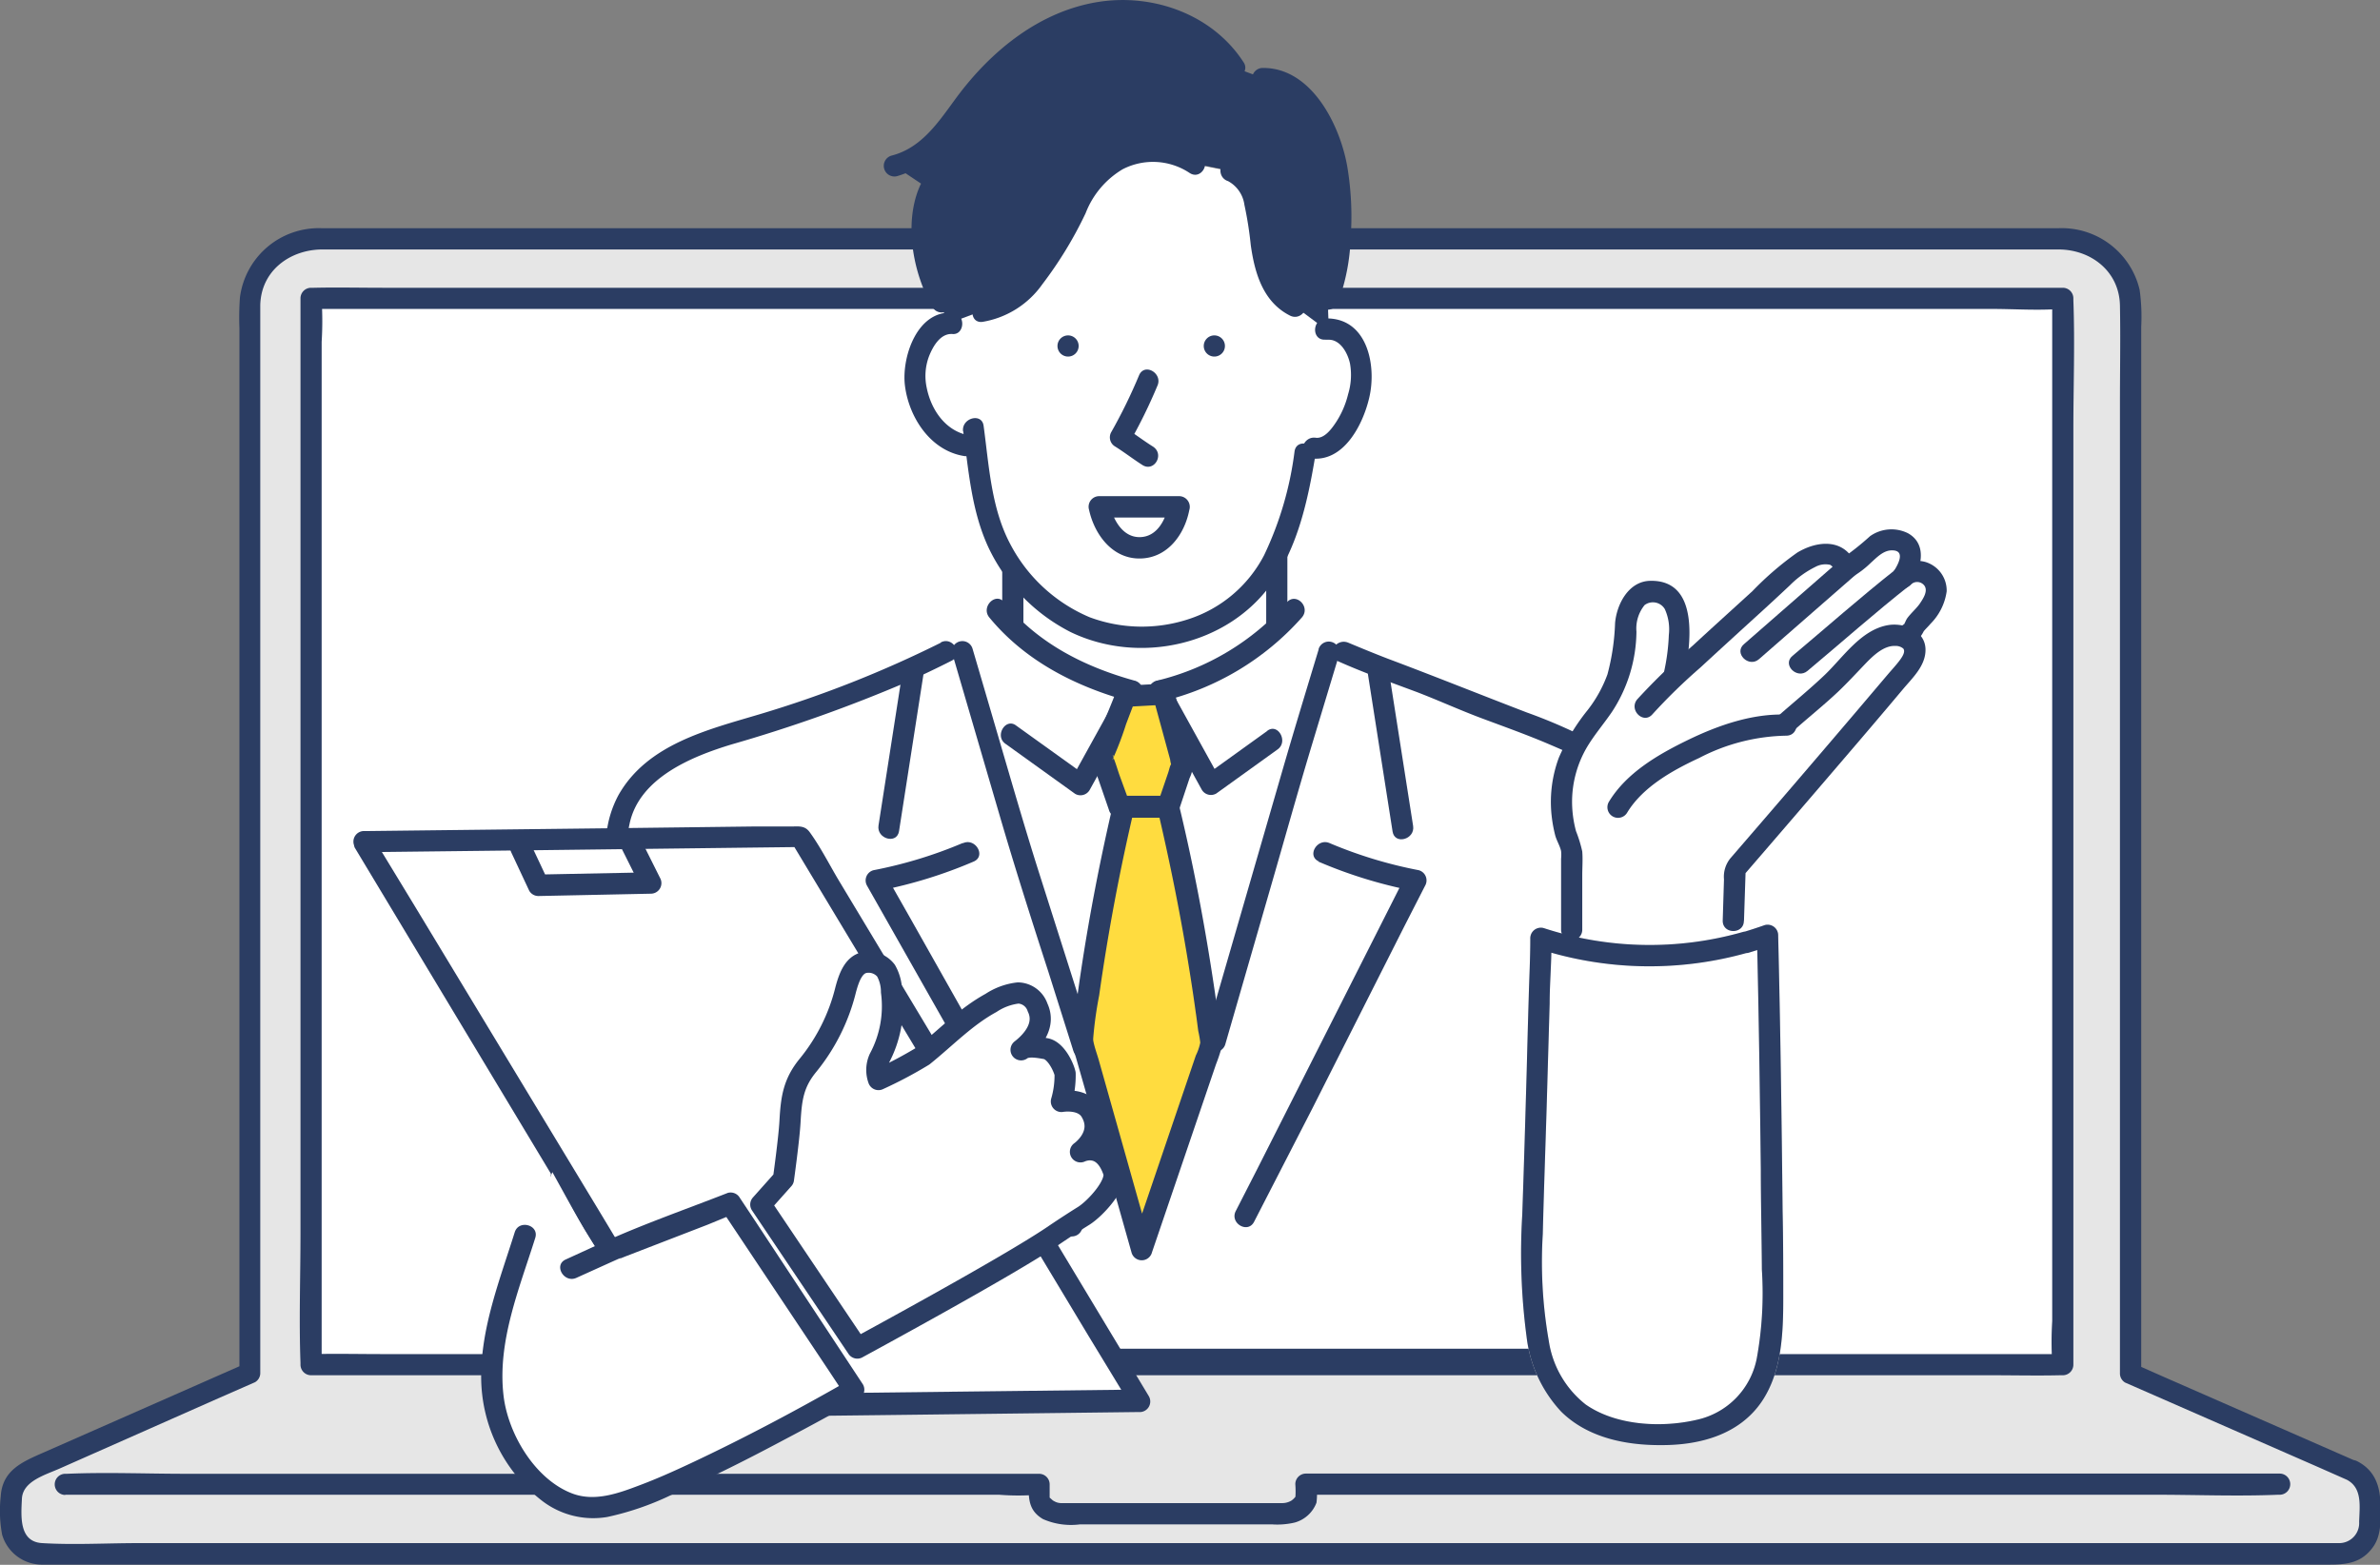
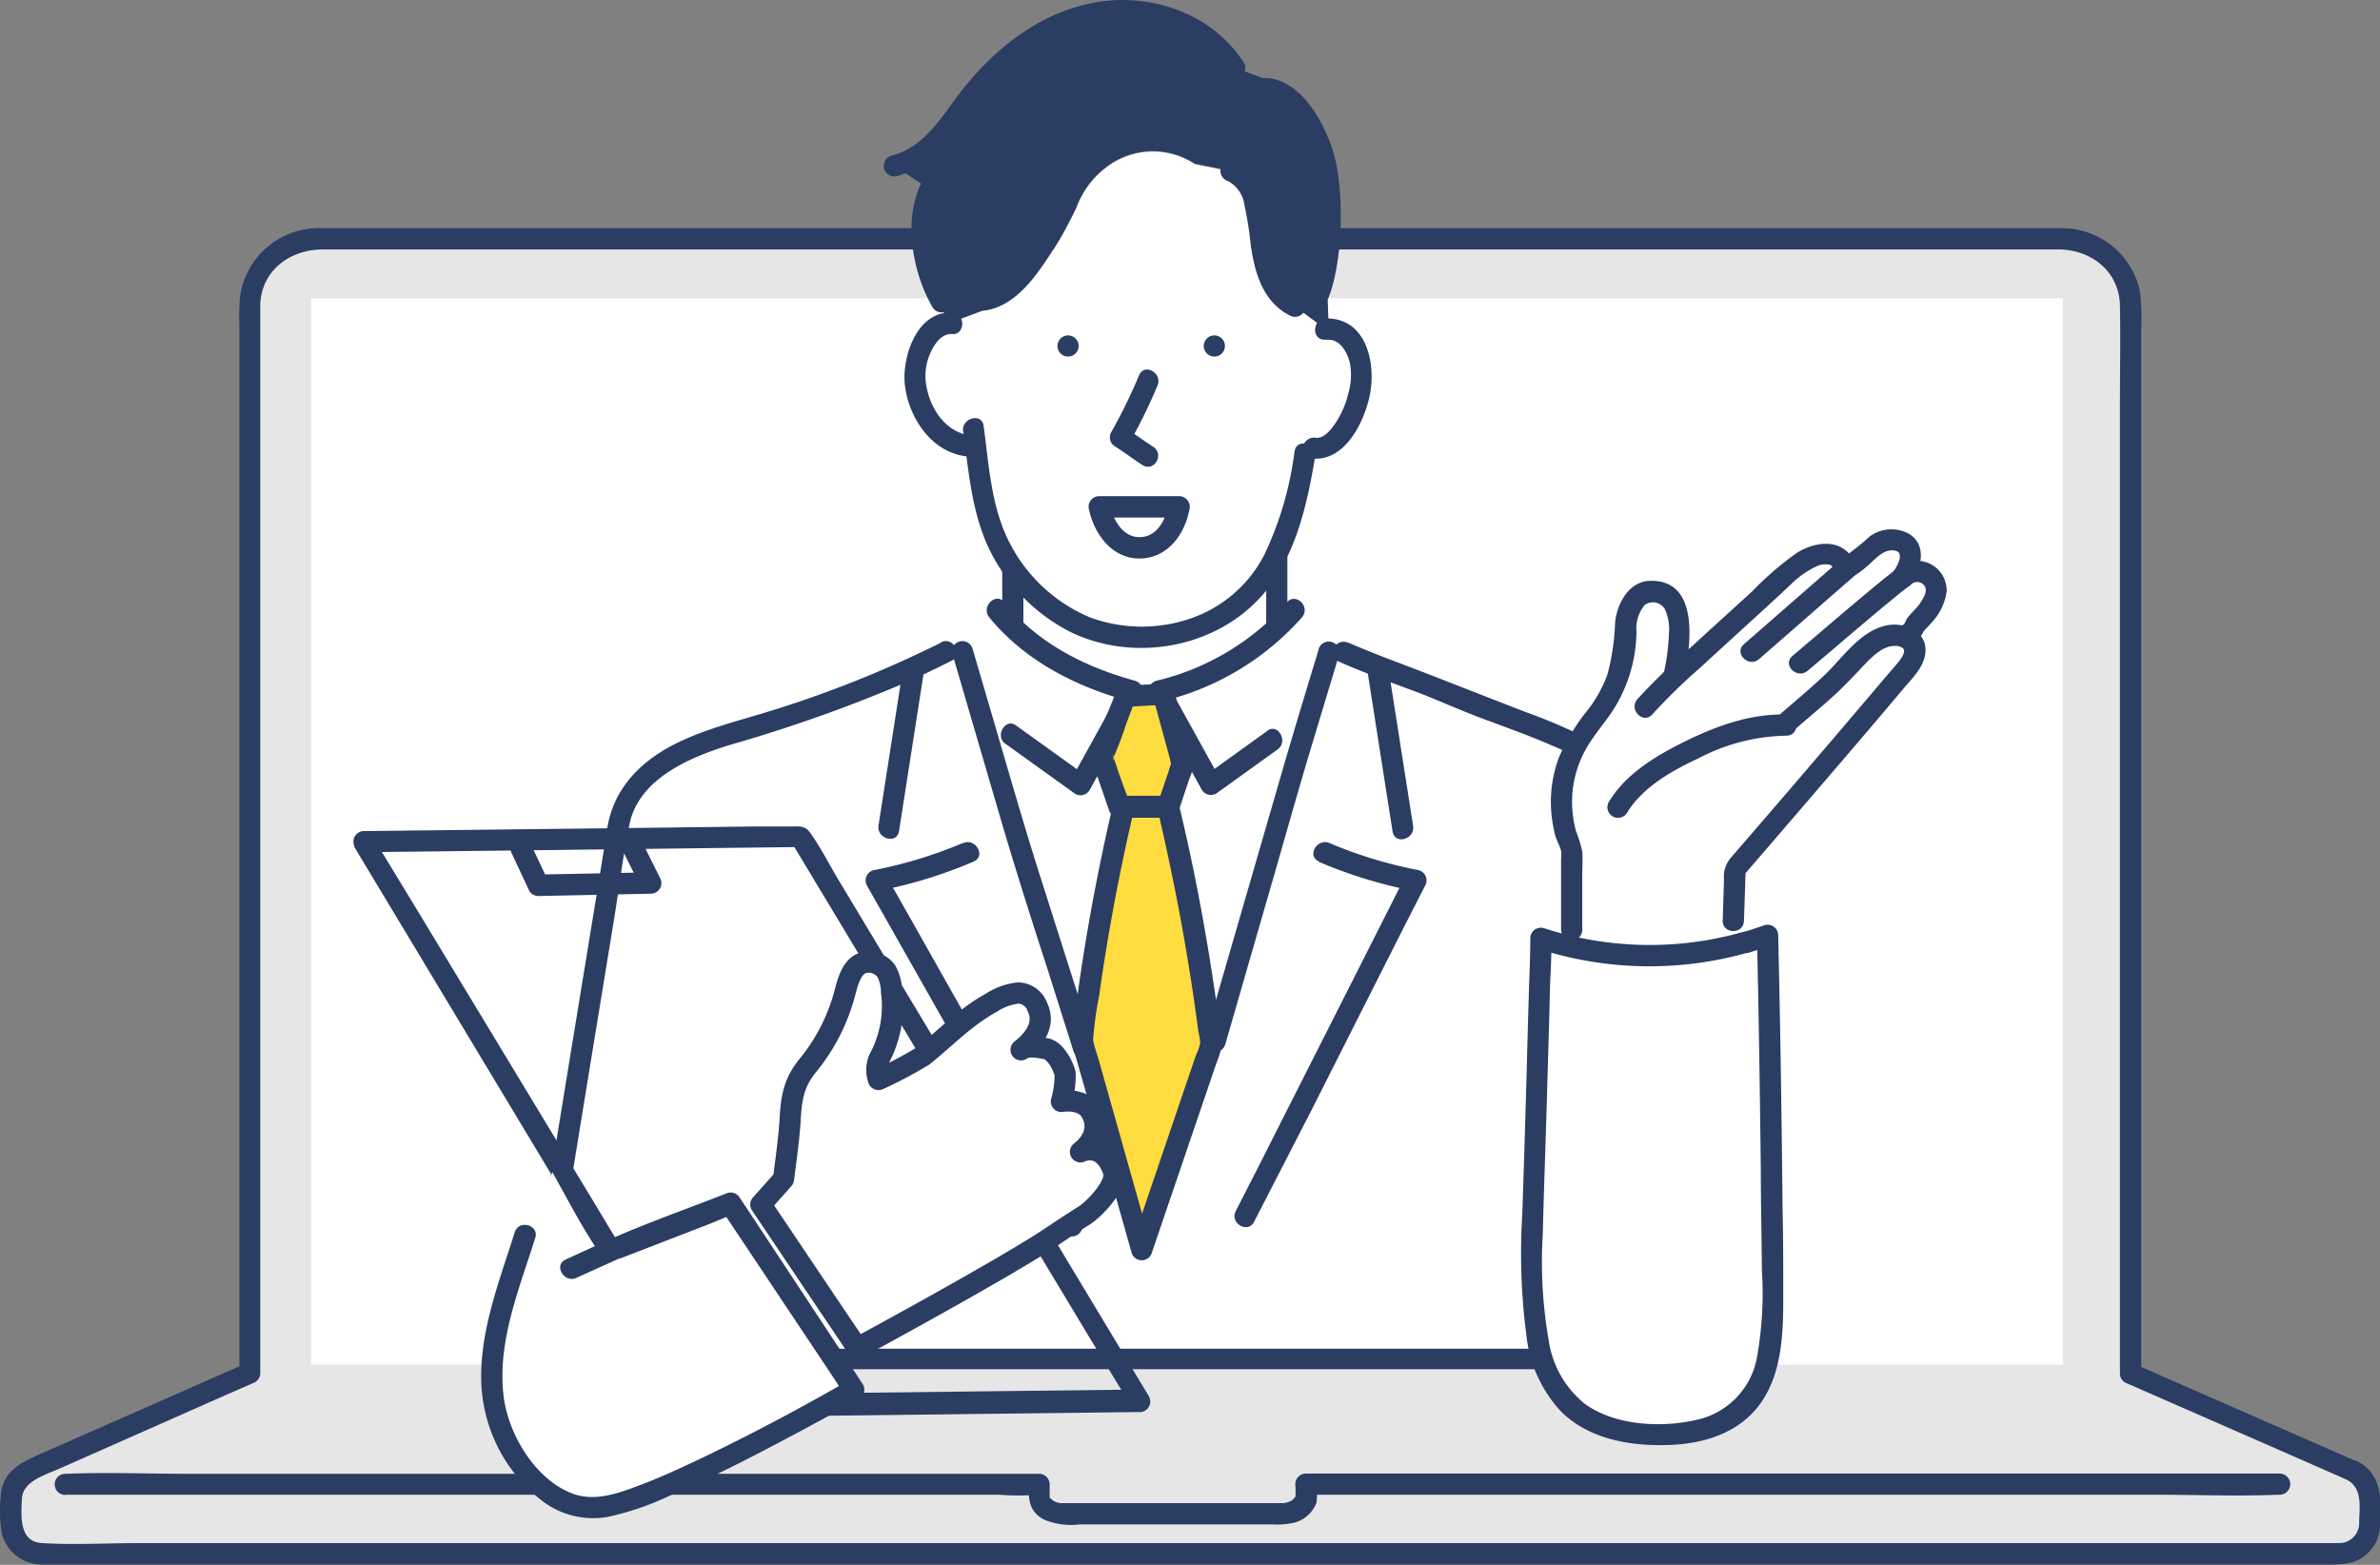
<svg xmlns="http://www.w3.org/2000/svg" viewBox="0 0 224.86 147.85">
  <rect x="0" y="0" width="224.86" height="147.85" fill="#808080" stroke="none" />
  <defs>
    <style>.cls-1{fill:#e6e6e6;}.cls-2{fill:#2b3d63;}.cls-3,.cls-5{fill:#fff;}.cls-4{fill:#ffdc3f;}.cls-5{stroke:#2b3d63;stroke-linecap:round;stroke-linejoin:round;stroke-width:2px;}</style>
  </defs>
  <g id="レイヤー_2" data-name="レイヤー 2">
    <g id="結果を重視">
      <g id="イラスト">
        <path class="cls-1" d="M222.16,139l-20.87-9.19V28.84a6.37,6.37,0,0,0-6.47-6.28H30.1a6.37,6.37,0,0,0-6.47,6.28V129.76L2.76,139a2.84,2.84,0,0,0-1.69,2.6V144a2.84,2.84,0,0,0,2.84,2.84H221a2.84,2.84,0,0,0,2.84-2.84v-2.45A2.84,2.84,0,0,0,222.16,139Z" />
        <path class="cls-2" d="M222.66,138.08l-18.26-8-2.6-1.15.5.87V30.88a18.58,18.58,0,0,0-.15-3.5,7.56,7.56,0,0,0-7.62-5.82c-2.69,0-5.38,0-8.08,0H30.34a7.51,7.51,0,0,0-7.67,6.53A26,26,0,0,0,22.62,31v98.74l.5-.87-11.85,5.22-7.2,3.17c-1.92.85-3.85,1.63-4,4.12A12.19,12.19,0,0,0,.2,145a3.92,3.92,0,0,0,3.71,2.83c.2,0,.41,0,.61,0h215c1.69,0,3.32.06,4.53-1.46,1-1.22.85-2.68.85-4.14,0-1.77-.51-3.31-2.2-4.17-1.15-.58-2.17,1.16-1,1.74,1.52.77,1.23,2.53,1.19,4a1.89,1.89,0,0,1-1.85,2c-.23,0-.46,0-.69,0H13.07c-3,0-6.07.18-9.08,0-2.21-.12-2-2.54-1.92-4.19s2.14-2.23,3.53-2.84l15-6.64,3.49-1.53a1,1,0,0,0,.5-.87V31.31c0-.82,0-1.65,0-2.47.07-3.26,2.8-5.26,5.87-5.27,2.78,0,5.56,0,8.34,0H194.47c3.07,0,5.75,2.05,5.82,5.28.06,3.07,0,6.16,0,9.23v91.68a1,1,0,0,0,.49.87l18.27,8,2.6,1.15C222.82,140.34,223.85,138.61,222.66,138.08Z" />
        <rect class="cls-3" x="29.39" y="28.19" width="165.5" height="100.74" />
-         <path class="cls-2" d="M29.39,129.94H188.15c2.16,0,4.32.05,6.47,0h.27a1,1,0,0,0,1-1V40.56c0-4.05.15-8.14,0-12.19v-.18a1,1,0,0,0-1-1H36.13c-2.16,0-4.31-.05-6.47,0h-.27a1,1,0,0,0-1,1v88.38c0,4.05-.15,8.14,0,12.19v.18a1,1,0,0,0,2,0V32.3a32.21,32.21,0,0,0,0-3.93,1.08,1.08,0,0,1,0-.18l-1,1H188.15c2.14,0,4.34.16,6.47,0h.27l-1-1v96.64a32.21,32.21,0,0,0,0,3.93,1.08,1.08,0,0,1,0,.18l1-1H36.13c-2.16,0-4.31-.05-6.47,0h-.27A1,1,0,0,0,29.39,129.94Z" />
        <path class="cls-2" d="M6.17,141.23H94.4a23,23,0,0,0,3.62,0h.16l-1-1c0,1.39,0,2.5,1.36,3.3a6.59,6.59,0,0,0,3.49.5h18.15a7.23,7.23,0,0,0,2.13-.17,3.07,3.07,0,0,0,2.07-1.88,7.31,7.31,0,0,0,0-1.75l-1,1h80.28c3.84,0,7.72.16,11.55,0h.17a1,1,0,0,0,0-2h-92a1,1,0,0,0-1,1,8.69,8.69,0,0,1,0,1.35c0,.26.06-.18,0-.15a1.63,1.63,0,0,1-.38.36,1.72,1.72,0,0,1-.85.23c-.39,0-.79,0-1.17,0H104.13c-1.18,0-2.37,0-3.55,0-.12,0-.23,0-.35,0a1.36,1.36,0,0,1-.68-.21c-.08,0-.54-.52-.38-.23s0,.07,0-.12,0-.31,0-.47v-.74a1,1,0,0,0-1-1H17.54c-3.72,0-7.48-.16-11.21,0H6.17a1,1,0,0,0,0,2Z" />
        <rect class="cls-3" x="95.69" y="45.88" width="24.95" height="21.12" />
        <path class="cls-2" d="M95.69,68h24.94a1,1,0,0,0,1-1V45.88a1,1,0,0,0-1-1H95.69a1,1,0,0,0-1,1V67a1,1,0,0,0,2,0V45.88l-1,1h24.94l-1-1V67l1-1H95.69A1,1,0,0,0,95.69,68Z" />
        <path class="cls-3" d="M108.26,64.89c-10.06,0-13.88-7.24-13.88-7.24l-3.22,4L104.44,123l10.46.6,11.67-59.14-4.23-6.84S118.32,64.89,108.26,64.89Z" />
        <path class="cls-3" d="M150.92,71.45c-4.19-2.51-10.57-4.38-13.39-5.66-3.22-1.45-7.44-2.76-10.66-4.22h-1.3l-2.76,9.15-14.45,48-.66.19-1.34-4.56-5.09,1.48L82.79,83.18S83.7,83,85,82.66L84,78.3l2.33-14.87-.13-.28a108.49,108.49,0,0,1-14.56,5.44A37.7,37.7,0,0,0,63.8,71.4a10.42,10.42,0,0,0-5.28,6.11l-8.3,50.85H158.57l-2.73-48.88C155.5,76.9,153.14,72.79,150.92,71.45Z" />
        <path class="cls-3" d="M125.55,31.07h0l-.32,0L122.35,29c-5.09-2.43-1.77-11.29-6.12-12.82l-3.34-.67a7.2,7.2,0,0,0-8.44.37,8.4,8.4,0,0,0-2.76,3.78A37.84,37.84,0,0,1,98,25.8c-1.31,1.72-3,3.38-5.19,3.58l-3.08,1.15a1.73,1.73,0,0,0-.32,0c-1.53.27-2.65,2.47-2.88,3.8-.56,3.1,1.44,7.31,4.84,7.76l.76-.09c.55,4.26.94,7.84,3.26,11.25a18.81,18.81,0,0,0,3.89,4.08c4.08,3.23,10,3.6,14.73,1.5a12.61,12.61,0,0,0,4.77-3.67c2.51-3.14,3.65-7.46,4.46-12.33l.81-.56c2.67.5,5.07-4.91,4.51-8C128.32,32.87,127.2,31,125.55,31.07Zm-24.64,2.64a1,1,0,0,1,0-2A1,1,0,0,1,100.91,33.71Zm3,14.18h7.54C110.57,53,104.94,53.15,103.89,47.89Zm10.84-14.18a1,1,0,0,1,0-2A1,1,0,0,1,114.73,33.71Z" />
        <path class="cls-2" d="M125.89,14.12c-1.18-3.55-3.54-6.86-6.6-6.75l-2.67-1C113.88,2,108.05.15,103,1.34A19.69,19.69,0,0,0,92.67,7.93c-2.58,2.91-4.16,6.78-8.16,7.74l3.32,2.22c-1.55,3.09-.22,8.41,1.1,10.62l.49,2a1.73,1.73,0,0,1,.32,0l3.08-1.15C95,29.18,96.7,27.52,98,25.8a37.84,37.84,0,0,0,3.68-6.19,8.4,8.4,0,0,1,2.76-3.78,7.2,7.2,0,0,1,8.44-.37l3.34.67c4.35,1.53,1,10.39,6.12,12.82l2.88,2.14.32,0h0l-.1-2.78C126.92,24.84,127.07,17.68,125.89,14.12Z" />
        <path class="cls-2" d="M114.73,31.69a1,1,0,0,0,0,2A1,1,0,0,0,114.73,31.69Z" />
        <path class="cls-3" d="M96.08,79.18l-4.63,1.35a41.22,41.22,0,0,1-6.31,2.1l-.13,0c-1.31.34-2.22.52-2.22.52l18.48,32.64,5.09-1.48-4.64-15.87Z" />
        <path class="cls-2" d="M100.91,31.69a1,1,0,0,0,0,2A1,1,0,0,0,100.91,31.69Z" />
        <path class="cls-3" d="M90.92,61.57l-1.53,0c-1.07.53-2.15,1-3.24,1.55l.13.28L84,78.3,85,82.66l.13,0a41.22,41.22,0,0,0,6.31-2.1l4.63-1.35L93.4,70Z" />
        <path class="cls-2" d="M91,40.73c.51,3.72.78,7.54,2.39,11a17.22,17.22,0,0,0,7.78,8c6.46,3.1,14.83,1.27,19-4.64,2.45-3.46,3.39-7.81,4.08-11.92.21-1.27-1.73-1.81-1.94-.54a32,32,0,0,1-2.88,9.83,12.32,12.32,0,0,1-7.2,6.06,14.13,14.13,0,0,1-9.28-.2,15.08,15.08,0,0,1-7.51-6.93c-1.8-3.4-2-7.41-2.51-11.16-.17-1.27-2.11-.73-1.94.54Z" />
        <path class="cls-2" d="M107.63,35.43A49.64,49.64,0,0,1,105,40.81a1,1,0,0,0,.36,1.38c.88.55,1.7,1.19,2.58,1.75,1.1.69,2.11-1,1-1.74-.88-.55-1.71-1.19-2.59-1.75l.36,1.38a49.6,49.6,0,0,0,2.64-5.38c.53-1.17-1.2-2.2-1.73-1Z" />
        <path class="cls-2" d="M90,29.55c-3.36-.25-4.84,4.23-4.5,6.9.38,3,2.42,6.14,5.6,6.64,1.27.2,1.82-1.74.54-1.94-2.27-.36-3.67-2.4-4.09-4.54a5.26,5.26,0,0,1,.22-2.94c.37-.94,1.08-2.2,2.23-2.11s1.28-1.92,0-2Z" />
        <path class="cls-2" d="M125.23,32.1l.32,0a1,1,0,0,0,1-1h0l-1,1c1.11,0,1.8,1.3,2,2.27a6.21,6.21,0,0,1-.18,2.87,8.45,8.45,0,0,1-1.29,2.87c-.35.5-1,1.35-1.77,1.25-1.26-.18-1.81,1.75-.53,1.94,3.15.46,5-3.18,5.59-5.75.68-2.9-.11-7.31-3.83-7.46a1,1,0,0,0-1,1h0l1-1-.32,0c-1.29.09-1.3,2.1,0,2Z" />
        <path class="cls-2" d="M93.47,58.34c3.39,4.12,8.15,6.52,13.22,7.92a1,1,0,0,0,.54-1.94c-4.78-1.32-9.15-3.53-12.34-7.41-.82-1-2.24.43-1.42,1.43Z" />
        <path class="cls-2" d="M95,70.28,101.57,75a1,1,0,0,0,1.38-.36l4.88-8.83c.62-1.13-1.11-2.15-1.74-1l-4.88,8.83,1.38-.36L96,68.55c-1-.76-2.06,1-1,1.73Z" />
        <path class="cls-2" d="M90,61.84l4.47,15.29c1.44,4.93,3,9.82,4.59,14.72l2.34,7.41c.38,1.23,2.33.7,1.94-.54L98.12,82.31c-1.32-4.17-2.53-8.37-3.76-12.57q-1.23-4.21-2.47-8.43a1,1,0,0,0-1.93.53Z" />
        <path class="cls-2" d="M85.31,63.17,83,78c-.19,1.26,1.74,1.81,1.94.53L87.25,63.7c.2-1.27-1.74-1.81-1.94-.53Z" />
        <path class="cls-2" d="M90.94,79.66a41.88,41.88,0,0,1-8.41,2.56,1,1,0,0,0-.61,1.47l6.23,11,9.95,17.56,2.3,4.07a1,1,0,0,0,1.74-1l-6.23-11L86,86.75l-2.31-4.07-.6,1.47A43.88,43.88,0,0,0,92,81.4c1.18-.52.16-2.25-1-1.74Z" />
        <path class="cls-2" d="M121.6,56.91a23.82,23.82,0,0,1-12.33,7.41,1,1,0,0,0,.53,1.94A25.65,25.65,0,0,0,123,58.34c.86-1-.56-2.4-1.42-1.43Z" />
        <path class="cls-2" d="M119.72,69.07l-5.81,4.18,1.37.36-4.88-8.83c-.62-1.13-2.36-.12-1.73,1l4.87,8.83a1,1,0,0,0,1.38.36l5.81-4.18c1-.75,0-2.5-1-1.74Z" />
        <path class="cls-2" d="M124.6,61.31c-1.18,3.9-2.37,7.79-3.5,11.7l-5.61,19.37-1.66,5.74a1,1,0,0,0,1.94.53L120,84c1.29-4.45,2.53-8.9,3.86-13.33l2.65-8.78a1,1,0,0,0-1.94-.53Z" />
        <path class="cls-4" d="M106.19,76a193.76,193.76,0,0,0-3.93,22.3l5.57,19.76,6.57-19.29A204.56,204.56,0,0,0,110.3,76Z" />
        <path class="cls-2" d="M105.22,75.75c-1.24,5.28-2.28,10.62-3.09,16-.19,1.26-.36,2.52-.53,3.78a11.19,11.19,0,0,0-.31,3.09,12.6,12.6,0,0,0,.35,1.24l4,14,1.26,4.46a1,1,0,0,0,1.94,0l3.81-11.19,2.24-6.58a14.53,14.53,0,0,0,.49-1.45,4.82,4.82,0,0,0-.1-1.69c-.17-1.34-.35-2.67-.55-4-.88-5.94-2-11.84-3.42-17.68a1,1,0,0,0-1-.74h-4.11a1,1,0,0,0,0,2h4.11l-1-.74c1.22,5.17,2.27,10.38,3.1,15.63.2,1.25.39,2.51.56,3.76.09.59.16,1.18.24,1.77a10.18,10.18,0,0,1,.19,1.1,4.9,4.9,0,0,1-.42,1.22l-4.69,13.8-1.45,4.25h1.94L105.74,107l-1.93-6.84c-.17-.6-.41-1.22-.52-1.84a1.49,1.49,0,0,1,0-.28,36.8,36.8,0,0,1,.56-4q1.26-8.94,3.34-17.74C107.46,75,105.52,74.49,105.22,75.75Z" />
        <path class="cls-2" d="M129.24,63.7l2.33,14.87c.2,1.28,2.14.74,1.94-.53l-2.33-14.87c-.2-1.28-2.13-.74-1.94.53Z" />
        <path class="cls-2" d="M124.54,81.4a43.79,43.79,0,0,0,8.89,2.75l-.6-1.47L127.4,93.42l-8.65,17.1-2,3.91c-.58,1.15,1.15,2.17,1.74,1L124,104.71l8.64-17.11,2-3.91a1,1,0,0,0-.6-1.47,41.77,41.77,0,0,1-8.42-2.56c-1.17-.51-2.2,1.22-1,1.74Z" />
-         <path class="cls-2" d="M113.4,14.59a8.46,8.46,0,0,0-11.53,2.52,27.14,27.14,0,0,0-1.42,2.73,39.23,39.23,0,0,1-2,3.57c-1.27,2-3,4.65-5.62,5-1.26.16-1.28,2.17,0,2a8.64,8.64,0,0,0,5.64-3.54,37.59,37.59,0,0,0,4.1-6.73,8.29,8.29,0,0,1,3.5-4.15,6.25,6.25,0,0,1,6.32.35c1.09.72,2.1-1,1-1.73Z" />
        <path class="cls-2" d="M117.49,5.88C114.6,1.41,109.07-.6,103.91.16,98.29,1,93.66,4.77,90.37,9.21c-1.66,2.25-3.25,4.75-6.13,5.49a1,1,0,0,0,.53,1.94,10.36,10.36,0,0,0,5.53-4,50.93,50.93,0,0,1,4.79-5.79c3.73-3.52,8.94-5.79,14.09-4.49a10.9,10.9,0,0,1,6.58,4.52c.7,1.08,2.44.07,1.73-1Z" />
        <path class="cls-2" d="M116,17.1a3,3,0,0,1,1.57,2.25,34.53,34.53,0,0,1,.6,3.8c.37,2.63,1.15,5.38,3.71,6.67,1.16.58,2.18-1.16,1-1.74-4.93-2.48-.87-10.83-6.36-12.92-1.21-.47-1.74,1.48-.54,1.94Z" />
-         <path class="cls-2" d="M119.29,8.38c2,0,3.38,1.57,4.32,3.13A13.92,13.92,0,0,1,125.47,17c.46,3.56.4,7.71-1,11.07-.5,1.19,1.45,1.71,1.94.53a19.41,19.41,0,0,0,1.2-6.13,28.66,28.66,0,0,0-.31-6.67c-.67-3.94-3.37-9.42-8-9.38a1,1,0,0,0,0,2Z" />
        <path class="cls-2" d="M87,17.38c-1.66,3.5-.79,8.37,1.1,11.64a1,1,0,0,0,1.74-1,13.38,13.38,0,0,1-1.49-4.48,8.8,8.8,0,0,1,.39-5.13c.55-1.16-1.19-2.18-1.74-1Z" />
        <path class="cls-2" d="M111.43,46.88h-7.54a1,1,0,0,0-1,1.28c.51,2.34,2.2,4.64,4.81,4.61s4.23-2.28,4.67-4.61c.23-1.27-1.71-1.81-1.94-.54-.27,1.42-1.07,3.1-2.73,3.13s-2.56-1.7-2.87-3.13l-1,1.28h7.54A1,1,0,0,0,111.43,46.88Z" />
        <path class="cls-2" d="M88.88,60.73a106.53,106.53,0,0,1-17.06,6.74c-4.92,1.47-10.64,2.82-13.38,7.64a10,10,0,0,0-1.14,3.67l-.83,5.13-2.76,16.87L50.82,118.5c-.52,3.15-1.06,6.3-1.55,9.45a.59.59,0,0,1,0,.14,1,1,0,0,0,1,1.28h95c4.38,0,8.79.15,13.17,0h.18a1,1,0,0,0,1-1l-.46-8.26-1-17.91-.94-16.9-.27-4.82a12.35,12.35,0,0,0-1.54-5.27A11.94,11.94,0,0,0,151,70.32a49.05,49.05,0,0,0-6.74-3c-4.38-1.68-8.73-3.43-13.13-5.08-1.25-.48-2.51-1-3.73-1.51s-2.2,1.21-1,1.74c2.46,1.1,5,2,7.52,2.94,2,.77,4,1.68,6,2.43s4.34,1.58,6.46,2.49,4.17,1.75,5.63,3.47a11.54,11.54,0,0,1,2.88,6.31l.23,4.2.9,16.18,1,18,.36,6.57a23.09,23.09,0,0,0,.18,3.22.76.76,0,0,1,0,.15l1-1H54.63a35.12,35.12,0,0,0-4.23,0h-.18l1,1.27L52.44,121l2.77-17,2.84-17.36c.47-2.92.82-5.91,1.43-8.8.92-4.36,5.9-6.37,9.66-7.51a140.66,140.66,0,0,0,16.57-5.9c1.41-.63,2.81-1.3,4.19-2,1.16-.58.14-2.32-1-1.74Z" />
        <polygon class="cls-4" points="106.35 65.8 104.14 71.63 105.75 76.26 110.37 76.26 111.78 72.23 109.97 65.59 106.35 65.8" />
        <path class="cls-2" d="M105.38,65.53c-.72,1.88-1.61,3.77-2.17,5.71-.22.76.31,1.67.56,2.38l1,2.9a1,1,0,0,0,1,.74h4.62a1,1,0,0,0,1-.74l1-3a3,3,0,0,0,.21-2.1l-1.66-6.09a1,1,0,0,0-1-.74l-3.62.2c-1.29.07-1.3,2.08,0,2l3.62-.2-1-.74,1.62,5.94c0,.17.21,1,.19.43s0-.13-.11,0-.18.52-.27.78l-1,2.93,1-.74h-4.62l1,.74-1-2.74c-.18-.52-.33-1.06-.54-1.57,0-.05-.07-.29-.11-.31.33.18-.16.77.08.31a30.89,30.89,0,0,0,1.21-3.2l.92-2.42C107.78,64.85,105.83,64.33,105.38,65.53Z" />
-         <polygon class="cls-3" points="34.38 79.57 66.43 132.85 107.66 132.36 75.61 79.09 34.38 79.57" />
        <path class="cls-2" d="M33.51,80.08l8.06,13.4,15.09,25.08,6.07,10.08c.92,1.53,1.75,3.21,2.8,4.66.45.63,1,.55,1.64.55l3.69,0,13-.15,23.36-.28h.44a1,1,0,0,0,.87-1.52l-8.06-13.39L85.38,93.38,79.31,83.29c-.92-1.53-1.75-3.2-2.8-4.65-.45-.63-1-.56-1.65-.55l-3.68,0-13,.16-23.36.27h-.43a1,1,0,0,0,0,2l13.88-.16,22.25-.27,5.1-.06-.87-.5,10.83,18,17.26,28.69,4,6.58.87-1.51-13.89.16-22.24.26-5.1.06.87.5-10.83-18L39.21,85.65l-4-6.58A1,1,0,0,0,33.51,80.08Z" />
        <path class="cls-2" d="M48.31,80.55,50,84.16a1,1,0,0,0,.87.5l10.61-.22a1,1,0,0,0,.87-1.51l-1.91-3.82c-.58-1.16-2.31-.14-1.74,1l1.91,3.82.87-1.51-10.61.21.87.5-1.7-3.61c-.55-1.17-2.29-.15-1.74,1Z" />
        <path class="cls-3" d="M57,119l-1.81-2.82-3-5.43L49.6,116.7l-1.69,5.39a23.32,23.32,0,0,0-1.28,10.25c.62,4.27,4.66,10.31,9.49,10.13a13,13,0,0,0,3.58-.81c7.08-2.4,15-7,21.21-11.21L69.45,114.32Z" />
        <path class="cls-5" d="M102.08,108.83c.1-.07,2.24-1.62,1-3.76-.76-1.37-2.8-1-2.8-1a8.72,8.72,0,0,0,.35-2.63c-.16-.69-.89-2.19-1.83-2.36-.7-.12-1.77-.33-2.33.11,1.19-.92,2.33-2.38,1.56-4a2,2,0,0,0-1.83-1.37,5.83,5.83,0,0,0-2.57.94c-2.41,1.32-4.26,3.28-6.4,5A40,40,0,0,1,83,102a2.66,2.66,0,0,1,.08-2,10.42,10.42,0,0,0,1.15-6.29,4.09,4.09,0,0,0-.52-2,2.08,2.08,0,0,0-2-.77c-1.09.19-1.52,1.5-1.81,2.57a18.13,18.13,0,0,1-3.56,7.14c-1.38,1.68-1.58,3.13-1.7,5.31-.09,1.66-.62,5.45-.62,5.45l-2.14,2.4L81,127.37c.18-.11,14-7.57,18.47-10.59,1-.68,2-1.33,2.93-1.91,1.09-.69,3.23-3,2.8-4.2C104.22,107.83,102.19,108.78,102.08,108.83Z" />
        <path class="cls-2" d="M48.63,116.43c-1.39,4.44-3.18,8.95-3.17,13.67a14.83,14.83,0,0,0,5.74,11.69,7.93,7.93,0,0,0,6.18,1.54,27,27,0,0,0,6-2.06c3.76-1.61,7.4-3.47,11-5.39,2.28-1.2,4.54-2.43,6.78-3.71a1,1,0,0,0,.36-1.38L71.36,115.38l-1.46-2.2a1,1,0,0,0-1.14-.47c-3.88,1.52-7.84,2.9-11.64,4.61L53.45,119c-1.18.53-.16,2.26,1,1.74l3.14-1.42.78-.35c.18-.08.5-.21.08,0l.62-.25,7.77-3,2.43-1-1.13-.46L78.37,129.6l1.46,2.21.36-1.38c-4.87,2.79-9.85,5.44-14.94,7.83-1.58.74-3.18,1.46-4.81,2.07-2,.76-4.23,1.58-6.35.79-3.55-1.33-6.11-5.67-6.52-9.29-.59-5.1,1.5-10.09,3-14.87.39-1.23-1.56-1.76-1.94-.53Z" />
        <path class="cls-3" d="M182.34,54.54a1.79,1.79,0,0,0-2.58,0h0l-.09.08c.29-.41,1.56-2.38.33-3.26a2.34,2.34,0,0,0-2.28-.16c-.95.41-2.36,2.08-3.28,2.48a3.19,3.19,0,0,0-.89-1.16c-1.76-.88-4.1,1.05-5.28,2.2s-6.2,5.64-9.63,8.86l-.42-.09c.62-3,.77-6.18-.71-7.15a2.21,2.21,0,0,0-2.86.11c-1.32,1.57-1,2.79-1.1,3.76-.51,4.22-.9,4.7-2.63,7.25a18.12,18.12,0,0,0-2.55,4,11.34,11.34,0,0,0,.09,8.94v8.78c4.42,1.44,5.95,1.43,10.34,1a20.91,20.91,0,0,0,5-1V87l.16-4.88s12.39-14.35,16.37-19.16c.51-.6,1-1.87.12-2.51a1.81,1.81,0,0,0-.33-.2l.1-.17c1.09-.92.16-.44,1.11-1.38S183.76,55.75,182.34,54.54Z" />
        <path class="cls-3" d="M165,89a32,32,0,0,1-6.17,1.18,32.44,32.44,0,0,1-13.2-1.54l0,.45c-.23,6.7-.46,16.51-.69,23.21-.11,3.53-.29,6.87-.06,10.3.36,5.5,1.33,12.88,12,12.88a16.82,16.82,0,0,0,3.51-.33c5.57-1.19,7.15-5.51,7.15-11.88,0-5.55-.22-24.2-.49-34.94C166.33,88.6,165.64,88.82,165,89Z" />
-         <path class="cls-1" d="M164.69,88.05a32.18,32.18,0,0,1-18.84-.36,1,1,0,0,0-1.27,1c0,1.86-.1,3.74-.15,5.6-.07,2.3-.13,4.61-.19,6.91-.13,4.53-.26,9.06-.42,13.59a60,60,0,0,0,.41,11.52,12.48,12.48,0,0,0,3.28,7.08c2.5,2.46,6.11,3.18,9.51,3.15,3.62,0,7.34-1,9.46-4.16,1.86-2.79,2-6.4,2-9.64,0-2.78,0-5.55-.06-8.33-.09-8.67-.21-17.35-.42-26a1,1,0,0,0-1.28-1c-.68.24-1.36.46-2.05.67a1,1,0,0,0,.53,1.94c.69-.21,1.38-.43,2.06-.67l-1.27-1c.18,7.38.28,14.75.37,22.13,0,3.16.08,6.33.1,9.49a34.5,34.5,0,0,1-.47,8.31,7.37,7.37,0,0,1-5.69,5.87c-3.32.77-7.61.56-10.49-1.45a9.42,9.42,0,0,1-3.48-6,43.07,43.07,0,0,1-.57-10.08c.12-4.85.31-9.71.44-14.56l.21-7.25c0-2,.21-4.13.16-6.18l-1.27,1a34.08,34.08,0,0,0,19.9.36A1,1,0,0,0,164.69,88.05Z" />
        <path class="cls-2" d="M164.69,88.05a32.18,32.18,0,0,1-18.84-.36,1,1,0,0,0-1.27,1c0,1.86-.1,3.74-.15,5.6-.07,2.3-.13,4.61-.19,6.91-.13,4.53-.26,9.06-.42,13.59a60,60,0,0,0,.41,11.52,12.48,12.48,0,0,0,3.28,7.08c2.5,2.46,6.11,3.18,9.51,3.15,3.62,0,7.34-1,9.46-4.16,1.86-2.79,2-6.4,2-9.64,0-2.78,0-5.55-.06-8.33-.09-8.67-.21-17.35-.42-26a1,1,0,0,0-1.28-1c-.68.24-1.36.46-2.05.67a1,1,0,0,0,.53,1.94c.69-.21,1.38-.43,2.06-.67l-1.27-1c.18,7.38.28,14.75.37,22.13,0,3.16.08,6.33.1,9.49a34.5,34.5,0,0,1-.47,8.31,7.37,7.37,0,0,1-5.69,5.87c-3.32.77-7.61.56-10.49-1.45a9.42,9.42,0,0,1-3.48-6,43.07,43.07,0,0,1-.57-10.08c.12-4.85.31-9.71.44-14.56l.21-7.25c0-2,.21-4.13.16-6.18l-1.27,1a34.08,34.08,0,0,0,19.9.36A1,1,0,0,0,164.69,88.05Z" />
        <path class="cls-2" d="M164.77,87l.16-4.88-.3.71q4.56-5.28,9.09-10.57c2.05-2.39,4.1-4.79,6.12-7.2.9-1.06,2.09-2.18,2.08-3.67,0-1.82-2.07-2.61-3.62-2.31-2.5.48-4.15,3-5.88,4.67-1.46,1.39-3,2.64-4.54,4-1,.87.46,2.29,1.43,1.42,1.43-1.29,2.95-2.49,4.36-3.82.9-.86,1.73-1.76,2.59-2.66.71-.73,1.7-1.7,2.8-1.66a1.11,1.11,0,0,1,.76.25c.23.3-.1.78-.3,1.06-.33.45-.73.88-1.1,1.31l-3.08,3.63q-5.9,6.93-11.85,13.81a2.76,2.76,0,0,0-.61,2L162.76,87c0,1.29,2,1.29,2,0Z" />
        <path class="cls-2" d="M168.76,67.52c-3.17-.12-6.4,1-9.23,2.37S153.67,73,152,75.77a1,1,0,0,0,1.74,1c1.48-2.43,4.31-4,6.81-5.16a18.46,18.46,0,0,1,8.21-2.1c1.3,0,1.3-2,0-2Z" />
        <path class="cls-2" d="M180.46,55.24c1.07-1.44,1.7-3.8-.2-4.86a3.5,3.5,0,0,0-3.58.28,24.92,24.92,0,0,1-2.76,2.18l1.37.36c-1.08-2.32-3.54-2.15-5.47-1a29.47,29.47,0,0,0-4.25,3.65c-1.88,1.72-3.77,3.42-5.64,5.15a62.66,62.66,0,0,0-5.24,5.07c-.84,1,.58,2.4,1.43,1.42a53.54,53.54,0,0,1,4.51-4.4c1.69-1.56,3.4-3.12,5.1-4.67q1.71-1.55,3.38-3.12a9,9,0,0,1,2.41-1.74,2,2,0,0,1,1.4-.19,1.62,1.62,0,0,1,.63.82,1,1,0,0,0,1.38.36,8.79,8.79,0,0,0,1.83-1.38c.55-.49,1.18-1.18,2-1.17,1.42,0,.44,1.59,0,2.2-.77,1,1,2.05,1.74,1Z" />
        <path class="cls-2" d="M180.89,60.75a3.61,3.61,0,0,0,.87-1.12c0-.09,0-.08,0,0l.16-.18c.16-.17.32-.33.47-.51a5.39,5.39,0,0,0,1.53-3.07,2.82,2.82,0,0,0-2-2.77,2.91,2.91,0,0,0-2.83.73c-1,.86.46,2.28,1.43,1.42a.85.85,0,0,1,1.32.12c.32.52-.17,1.23-.45,1.65s-.82.89-1.18,1.37c-.15.21-.2.41-.33.62s0,0,0-.06a3.25,3.25,0,0,1-.4.36c-1,.84.44,2.26,1.42,1.42Z" />
        <path class="cls-2" d="M159.12,64c.6-2.95,1.54-9.27-3.26-9.12-2,.07-3.12,2.21-3.27,4a21.45,21.45,0,0,1-.72,4.84A12.35,12.35,0,0,1,150,67.09a19.31,19.31,0,0,0-2.73,4.52,12,12,0,0,0-.65,5.66,13.16,13.16,0,0,0,.31,1.64c.13.5.45,1,.56,1.5a3.47,3.47,0,0,1,0,.72v6.72a1,1,0,0,0,2,0V82.72c0-.75.06-1.53,0-2.27a12.46,12.46,0,0,0-.59-1.92,10.68,10.68,0,0,1-.37-3,10.21,10.21,0,0,1,1.34-4.82c.71-1.23,1.65-2.3,2.44-3.47a14.05,14.05,0,0,0,2.3-7.56,3.51,3.51,0,0,1,.77-2.51,1.31,1.31,0,0,1,1.91.38,4.61,4.61,0,0,1,.38,2.44,19.39,19.39,0,0,1-.45,3.48c-.26,1.26,1.68,1.8,1.94.53Z" />
        <path class="cls-2" d="M179.07,53.83c-3.31,2.61-6.49,5.43-9.72,8.14-1,.83.43,2.25,1.42,1.42,3.24-2.71,6.41-5.53,9.73-8.14,1-.8-.42-2.22-1.43-1.42Z" />
        <path class="cls-2" d="M173.77,53c-3,2.63-6,5.23-9,7.86-1,.85.45,2.27,1.42,1.42,3-2.63,6-5.23,9-7.86,1-.85-.45-2.27-1.42-1.42Z" />
      </g>
    </g>
  </g>
</svg>